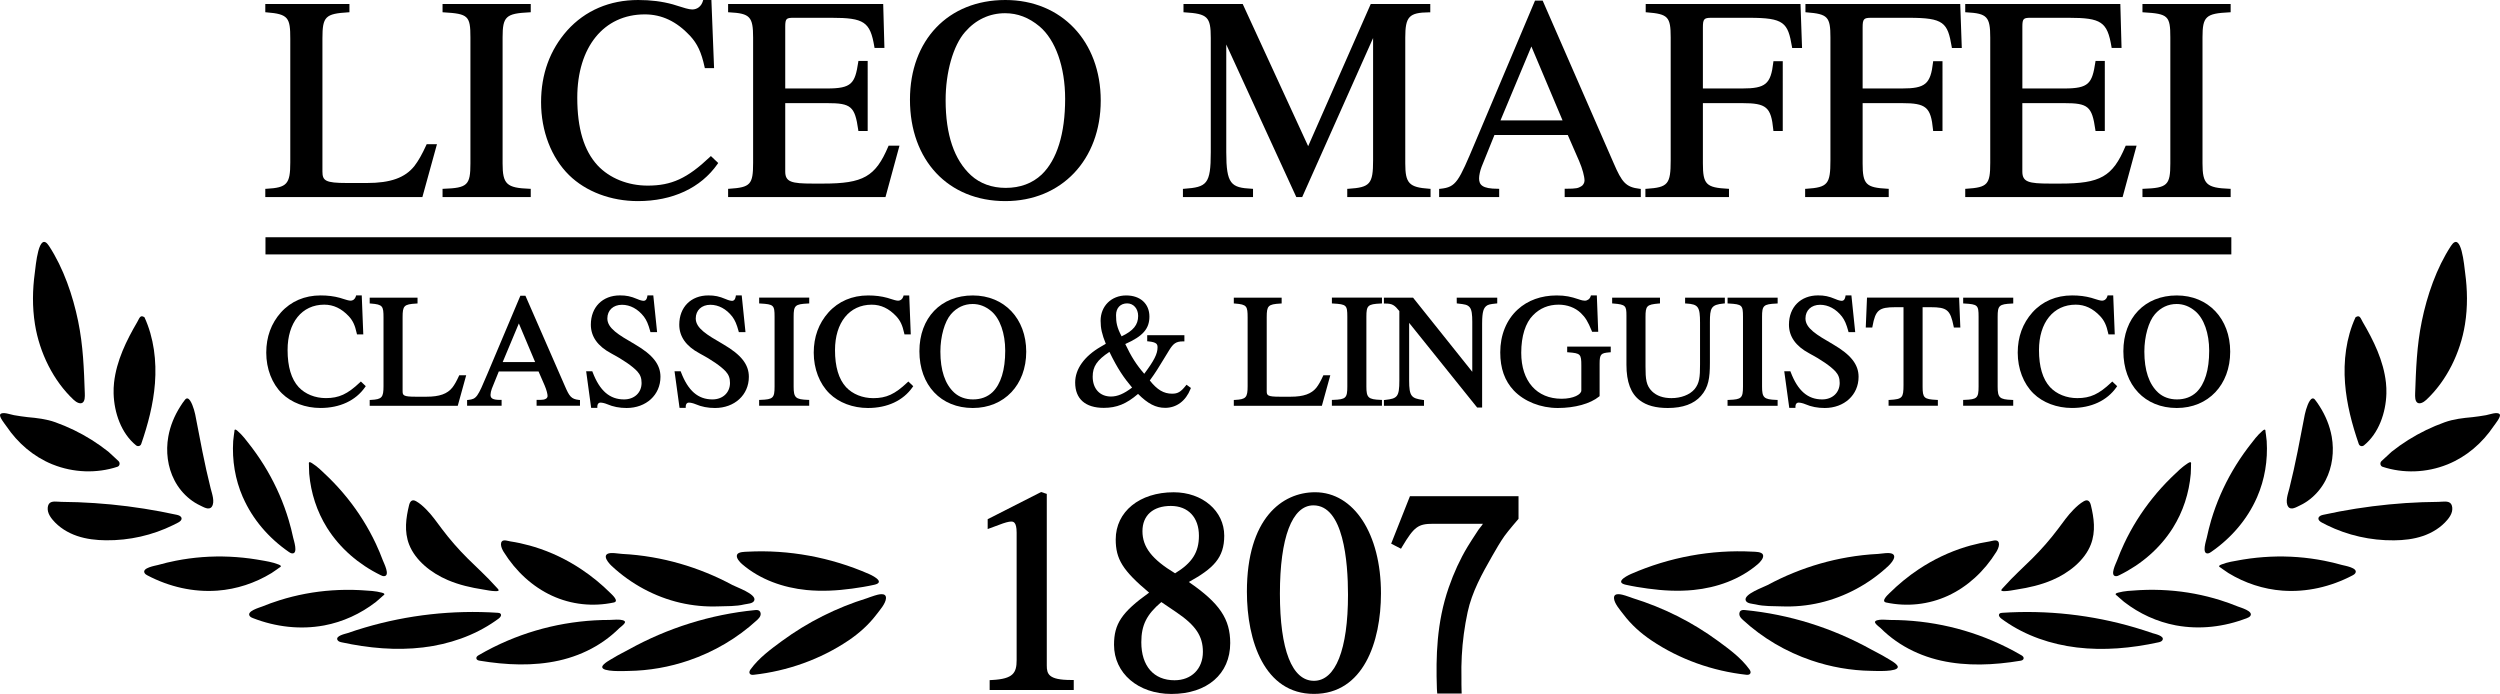
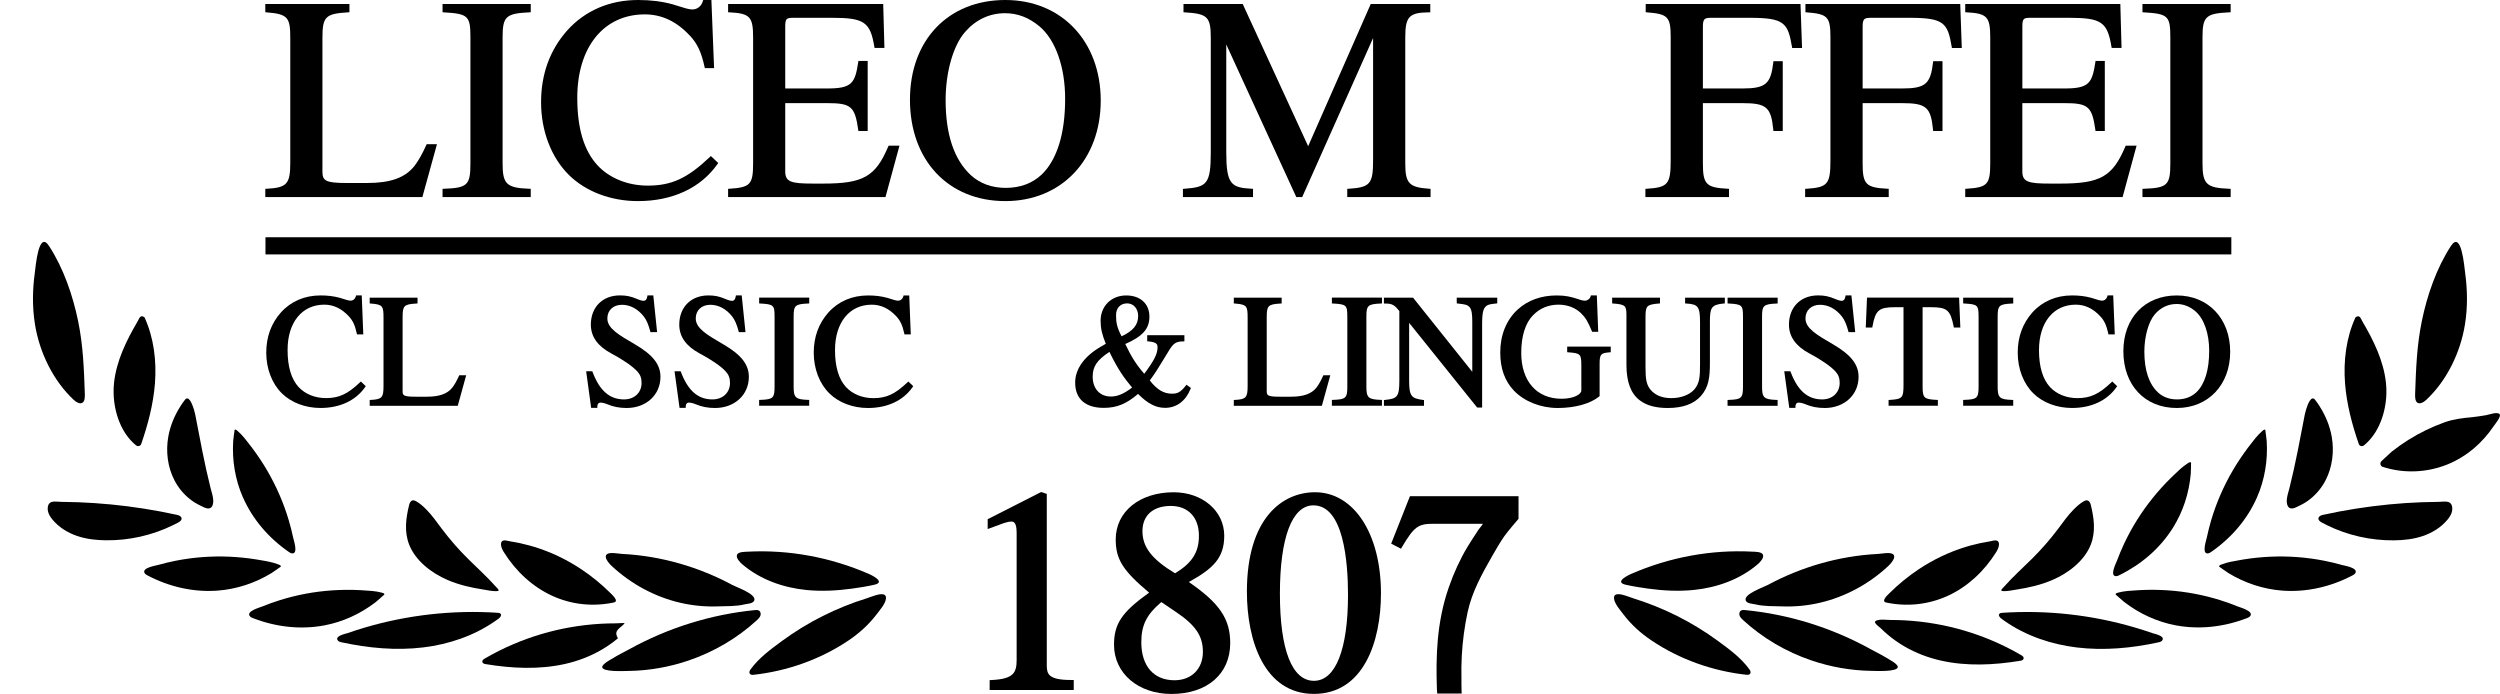
<svg xmlns="http://www.w3.org/2000/svg" version="1.1" id="Livello_1" x="0px" y="0px" viewBox="0 0 987.57 274.12" style="enable-background:new 0 0 987.57 274.12;" xml:space="preserve">
  <g>
    <path d="M413.51,262.89V195.1l-2.23-0.74l-21.12,10.74v3.89l4.57-1.69c2.07-0.81,3.76-1.27,4.64-1.27c0.83,0,2.23,0,2.23,4.37   v50.37c0,5.06-1.38,7.4-9.59,7.84l-1.07,0.06v3.89h33.22v-3.95h-1.13C414.19,268.6,413.51,266.24,413.51,262.89z" />
    <path d="M469.62,229.91c9.66-5.34,13.99-9.52,13.99-18.28c0-9.79-8.59-17.17-19.98-17.17c-13.48,0-22.89,7.66-22.89,18.63   c0,7.78,2.75,12.26,13.19,21.02c-10.84,7.76-13.86,12.35-13.86,20.6c0,11.25,9.53,19.42,22.67,19.42   c14.11,0,23.23-7.88,23.23-20.09C485.97,244.52,481.8,238.28,469.62,229.91z M462.51,199.86c6.84,0,11.1,4.51,11.1,11.77   c0,6.51-2.65,10.72-9.42,14.84c-9.14-5.51-12.89-10.36-12.89-16.63C451.3,203.58,455.49,199.86,462.51,199.86z M458.76,237.83   l5.92,4.01c7.65,5.18,10.5,9.42,10.5,15.67c0,6.7-4.51,11.21-11.21,11.21c-8.21,0-13.12-5.62-13.12-15.02   C450.85,246.97,452.94,242.74,458.76,237.83z" />
    <path d="M519.49,194.45c-13.02,0-26.93,10.32-26.93,39.27c0,19.53,6.96,40.39,26.48,40.39c19.53,0,26.48-20.52,26.48-39.72   C545.53,210.88,534.82,194.45,519.49,194.45z M532.5,234.96c0,21.6-4.9,33.98-13.45,33.98c-8.67,0-13.45-12.23-13.45-34.43   c0-22.17,4.82-34.88,13.23-34.88C530.72,199.63,532.5,221.77,532.5,234.96z" />
    <rect x="104.87" y="93.72" width="776.57" height="6.78" />
    <path d="M172.61,56.97h-4.06l-0.15,0.33c-1.68,3.68-3.13,6.24-4.7,8.28c-3.67,4.64-9.45,6.71-18.74,6.71h-7.94   c-8.51,0-9.65-0.91-9.65-4.54V15.09c0-8.52,1.14-9.67,10.14-10.22l0.53-0.03V1.59H104.8v3.25l0.52,0.04   c8.66,0.67,9.35,2.19,9.35,10.45v48.91c0,8.45-1.31,9.9-9.34,10.33l-0.53,0.03v3.26h62.05L172.61,56.97z" />
    <path d="M209.66,74.59l-0.54-0.02c-9-0.33-10.58-1.82-10.58-9.99V14.75c0-8.24,1.29-9.43,10.58-9.88l0.54-0.03V1.59h-34.84v3.26   l0.53,0.03c9.6,0.56,10.48,1.39,10.48,9.88v49.82c0,8.54-1.17,9.66-10.46,9.99l-0.55,0.02v3.27h34.84V74.59z" />
    <path d="M251.99,79.44c13.68,0,24.84-5.2,31.45-14.65l0.28-0.4l-2.9-2.75l-0.39,0.37c-8.93,8.45-15.13,11.31-24.58,11.31   c-7.82,0-15.04-2.91-19.79-7.99c-5.4-5.86-8.02-14.61-8.02-26.74c0-20,10.47-32.91,26.67-32.91c6.7,0,12.54,2.76,17.86,8.44   c2.93,3.17,4.49,6.51,5.76,12.34l0.1,0.44h3.65L281.02,0h-3.24l-0.12,0.41c-0.59,2.06-2.21,3.33-4.22,3.33   c-1.32,0-3.55-0.72-5.52-1.35c-0.77-0.25-1.5-0.48-2.16-0.67C261.54,0.56,257.08,0,252.1,0c-11.25,0-20.93,4.15-28,11.99   c-6.87,7.72-10.36,17.27-10.36,28.41c0,11.37,4.03,21.86,11.06,28.78C231.45,75.7,241.35,79.44,251.99,79.44z" />
    <path d="M355.32,57.54h-4.29l-0.15,0.34c-5.05,11.9-9.86,14.64-25.7,14.64h-4.09c-8.44,0-10.9-0.62-10.9-4.77V40.74h16.57   c9.45,0,10.94,1.28,12.26,10.52l0.07,0.49h3.67V24.06h-3.66l-0.07,0.48c-1.28,8.44-2.57,10.41-12.27,10.41h-16.57v-24.4   c0-3.28,0.47-3.52,3.41-3.52h14.87c12.91,0,15.28,1.6,16.92,11.44l0.08,0.47h3.9l-0.48-17.36h-61.27v3.26l0.54,0.03   c8.12,0.43,9.34,1.74,9.34,9.99v49.48c0,8.54-1.05,9.68-9.35,10.22l-0.53,0.03v3.25h62.17L355.32,57.54z" />
    <path d="M397.14,79.44c22.18,0,37.68-16.33,37.68-39.72C434.82,16.33,419.33,0,397.14,0c-22.54,0-37.68,15.83-37.68,39.38   C359.46,63.34,374.61,79.44,397.14,79.44z M381.23,12.63c4.2-4.85,9.67-7.41,15.8-7.41c4.95,0,9.39,1.7,13.6,5.2   c6.34,5.34,10.13,16.04,10.13,28.62c0,13.73-3.2,24.07-9.24,29.89c-3.72,3.51-8.52,5.29-14.25,5.29c-5.4,0-10.13-1.71-13.69-4.96   c-6.66-6.11-10.03-16.09-10.03-29.66C373.53,28.54,376.55,17.95,381.23,12.63z" />
    <path d="M494.97,74.59l-0.54-0.03c-8.12-0.42-10.02-1.8-10.02-14.42V17.57l27.67,60.29h2.32l28.01-62.83v48.3   c0,9.34-1.18,10.7-9.68,11.24l-0.53,0.03v3.25h32.91V74.6l-0.53-0.04c-7.96-0.55-9.46-2.13-9.46-9.99V14.86   c0-8.29,1.48-9.88,9.32-9.99l0.56-0.01V1.59h-23.52l-24.72,56.16L490.91,1.59h-23.4v3.26l0.53,0.03   c9.01,0.55,10.25,1.78,10.25,10.1v45.17c0,12.65-1.58,13.77-10.48,14.42l-0.52,0.04v3.25h27.69V74.59z" />
-     <path d="M592.23,74.57h-0.57c-6.15,0-7.38-1.56-7.38-4.09c0-1.2,0.4-3.03,0.98-4.56l5.08-12.58h28.98l4.5,10.32   c1.28,2.99,2.11,6.02,2.11,7.72c0,0.84-0.6,1.88-1.31,2.23c-1.2,0.7-1.83,0.95-5.96,0.95h-0.57v3.29h30.07v-3.22l-0.5-0.06   c-5.44-0.63-6.98-2.6-10.22-10.11L609.39,0.23h-3.01l-23.53,55.73c-6.71,15.92-7.57,17.96-13.84,18.61l-0.51,0.05v3.23h23.72V74.57   z M592.74,47.55l12.2-29.19l12.31,29.19H592.74z" />
    <path d="M683.02,74.59l-0.54-0.03c-8.51-0.44-9.79-1.75-9.79-9.99V40.74h15.55c9.56,0,11.39,1.57,12.26,10.5l0.05,0.51h3.69V24.17   h-3.68l-0.06,0.5c-0.98,8.55-3.05,10.28-12.26,10.28h-15.55V10.89c0-3.35,0.43-3.86,3.29-3.86h14.98   c13.79,0,15.31,1.87,16.92,11.45l0.08,0.47h3.9l-0.61-17.36h-61.15v3.25l0.52,0.04c8.3,0.65,9.35,1.76,9.35,9.88v48.57   c0,9.43-1.06,10.69-9.46,11.24l-0.53,0.03v3.25h33.02V74.59z" />
    <path d="M746.12,74.59l-0.54-0.03c-8.51-0.44-9.79-1.75-9.79-9.99V40.74h15.55c9.56,0,11.39,1.57,12.26,10.5l0.05,0.51h3.69V24.17   h-3.68l-0.06,0.5c-0.98,8.55-3.05,10.28-12.26,10.28h-15.55V10.89c0-3.35,0.43-3.86,3.29-3.86h14.98   c13.79,0,15.31,1.87,16.92,11.45l0.08,0.47h3.9l-0.61-17.36h-61.15v3.25l0.52,0.04c8.3,0.65,9.35,1.76,9.35,9.88v48.57   c0,9.43-1.06,10.69-9.46,11.24l-0.53,0.03v3.25h33.02V74.59z" />
    <path d="M844.01,57.54h-4.29l-0.15,0.34c-5.05,11.9-9.86,14.64-25.7,14.64h-4.09c-8.44,0-10.9-0.62-10.9-4.77V40.74h16.57   c9.46,0,10.95,1.28,12.27,10.52l0.07,0.49h3.67V24.06h-3.66l-0.07,0.48c-1.28,8.44-2.57,10.41-12.27,10.41h-16.57v-24.4   c0-3.28,0.47-3.52,3.41-3.52h14.87c12.91,0,15.28,1.6,16.92,11.44l0.08,0.47h3.9l-0.48-17.36h-61.27v3.26l0.54,0.03   c8.12,0.43,9.34,1.74,9.34,9.99v49.48c0,8.54-1.05,9.68-9.35,10.22l-0.53,0.03v3.25h62.17L844.01,57.54z" />
    <path d="M881.17,74.59l-0.54-0.02c-9-0.33-10.58-1.82-10.58-9.99V14.75c0-8.24,1.29-9.43,10.58-9.88l0.54-0.03V1.59h-34.84v3.26   l0.53,0.03c9.6,0.56,10.48,1.39,10.48,9.88v49.82c0,8.54-1.17,9.66-10.46,9.99l-0.55,0.02v3.27h34.84V74.59z" />
    <path d="M128.09,120.35c3.63,0,6.81,1.5,9.7,4.59c1.59,1.72,2.44,3.53,3.13,6.71l0.1,0.44h2.49l-0.61-15.39h-2.22l-0.12,0.41   c-0.29,1.02-1.1,1.66-2.1,1.66c-0.69,0-1.9-0.39-2.97-0.73c-0.43-0.14-0.84-0.27-1.21-0.38c-2.36-0.65-4.85-0.96-7.62-0.96   c-6.3,0-11.72,2.32-15.68,6.72c-3.85,4.32-5.8,9.66-5.8,15.89c0,6.36,2.26,12.23,6.2,16.1c3.72,3.65,9.27,5.75,15.22,5.75   c7.65,0,13.91-2.92,17.61-8.22l0.28-0.4l-1.93-1.84l-0.39,0.37c-4.89,4.63-8.28,6.19-13.43,6.19c-4.26,0-8.18-1.58-10.76-4.34   c-2.9-3.15-4.37-8.07-4.37-14.63C113.58,127.4,119.28,120.35,128.09,120.35z" />
    <path d="M184.16,148.23h-2.74l-0.15,0.33c-0.93,2.03-1.72,3.43-2.57,4.53c-1.98,2.5-5.11,3.62-10.17,3.62h-4.4   c-4.85,0-5.09-0.54-5.09-2.26v-29.14c0-4.55,0.55-5.11,5.37-5.4l0.53-0.03v-2.29h-18.9v2.28l0.52,0.04   c4.64,0.36,4.94,1.03,4.94,5.53v27.07c0,4.52-0.64,5.23-4.93,5.46l-0.53,0.03v2.29h34.79L184.16,148.23z" />
-     <path d="M198.17,157.97h-0.57c-3.2,0-3.83-0.74-3.83-2.01c0-0.63,0.21-1.61,0.52-2.43l2.75-6.8h15.7l2.42,5.56   c0.79,1.85,1.15,3.43,1.15,4.17c0,0.37-0.28,0.86-0.6,1.02c-0.62,0.36-0.95,0.49-3.17,0.49h-0.57v2.32h17.14v-2.26l-0.5-0.06   c-2.95-0.34-3.71-1.4-5.45-5.44l-15.6-35.7h-2l-13.08,31c-3.78,8.97-4.22,9.81-7.45,10.14l-0.51,0.05v2.27h13.63V157.97z    M198.58,143.02l6.38-15.25l6.43,15.25H198.58z" />
    <path d="M246.52,157.78c-5.68,0-9.62-3.42-12.41-10.75l-0.14-0.36h-2.42l1.97,14.45h2.44v-0.57c0-0.9,0.48-1.51,1.19-1.51   c0.75,0,1.77,0.24,2.73,0.64c2.32,1,4.82,1.49,7.64,1.49c7.75,0,13.38-5.18,13.38-12.31c0-4.86-2.99-8.69-10.02-12.8l-0.28-0.17   c-6.2-3.6-10.68-6.2-10.68-10.09c0-3.23,2.32-5.4,5.78-5.4c3.24,0,6.31,1.66,8.65,4.67c1.06,1.41,1.73,2.96,2.48,5.71l0.11,0.42   h2.63l-1.5-14.51h-2.3l-0.08,0.47c-0.3,1.67-1.17,1.67-1.45,1.67c-0.46,0-1.36-0.19-2.54-0.71c-2.53-1.07-4.25-1.43-6.81-1.43   c-6.87,0-11.49,4.64-11.49,11.56c0,4.68,2.68,8.48,7.96,11.3c4.73,2.51,8.52,5.13,10.4,7.17c1.19,1.32,1.68,2.64,1.68,4.58   C253.43,155.12,250.59,157.78,246.52,157.78z" />
    <path d="M281.43,157.78c-5.68,0-9.62-3.42-12.41-10.75l-0.14-0.36h-2.42l1.98,14.45h2.44v-0.57c0-0.9,0.48-1.51,1.19-1.51   c0.75,0,1.77,0.24,2.73,0.64c2.32,1,4.82,1.49,7.64,1.49c7.75,0,13.38-5.18,13.38-12.31c0-4.86-2.99-8.69-10.02-12.8l-0.28-0.17   c-6.2-3.6-10.68-6.2-10.68-10.09c0-3.23,2.32-5.4,5.78-5.4c3.24,0,6.31,1.66,8.65,4.67c1.06,1.41,1.73,2.96,2.48,5.71l0.11,0.42   h2.63L293,116.7h-2.3l-0.08,0.47c-0.3,1.67-1.17,1.67-1.45,1.67c-0.46,0-1.36-0.19-2.54-0.71c-2.54-1.07-4.25-1.43-6.81-1.43   c-6.87,0-11.49,4.64-11.49,11.56c0,4.68,2.68,8.48,7.96,11.3c4.73,2.51,8.52,5.13,10.4,7.17c1.19,1.32,1.68,2.64,1.68,4.58   C288.34,155.12,285.5,157.78,281.43,157.78z" />
    <path d="M299.89,119.87l0.53,0.03c5.2,0.3,5.56,0.64,5.56,5.21v27.57c0,4.55-0.57,5.1-5.55,5.28l-0.55,0.02v2.3h19.78v-2.3   l-0.54-0.02c-4.88-0.18-5.61-0.87-5.61-5.28v-27.57c0-4.44,0.58-4.97,5.62-5.21l0.54-0.03v-2.3h-19.78V119.87z" />
    <path d="M358.41,151.09c-4.89,4.63-8.28,6.19-13.43,6.19c-4.26,0-8.18-1.58-10.76-4.34c-2.9-3.15-4.37-8.07-4.37-14.62   c0-10.91,5.69-17.96,14.51-17.96c3.63,0,6.81,1.5,9.7,4.59c1.59,1.72,2.44,3.53,3.13,6.71l0.1,0.44h2.49l-0.61-15.39h-2.22   l-0.12,0.41c-0.29,1.02-1.1,1.66-2.1,1.66c-0.69,0-1.9-0.39-2.97-0.73c-0.43-0.14-0.84-0.27-1.21-0.38   c-2.35-0.65-4.85-0.96-7.62-0.96c-6.3,0-11.72,2.32-15.68,6.72c-3.85,4.32-5.8,9.66-5.8,15.89c0,6.36,2.26,12.23,6.2,16.1   c3.72,3.65,9.27,5.75,15.22,5.75c7.65,0,13.91-2.92,17.61-8.22l0.28-0.4l-1.93-1.84L358.41,151.09z" />
-     <path d="M405.39,138.94c0-13.09-8.68-22.23-21.1-22.23c-12.62,0-21.1,8.86-21.1,22.04c0,13.41,8.48,22.42,21.1,22.42   C396.72,161.17,405.39,152.02,405.39,138.94z M392.07,154.92c-2.01,1.9-4.61,2.86-7.72,2.86c-2.92,0-5.48-0.93-7.4-2.68   c-3.63-3.33-5.47-8.79-5.47-16.23c0-5.97,1.69-11.91,4.19-14.77c2.28-2.63,5.23-4.01,8.55-4.01c2.68,0,5.09,0.92,7.36,2.82   c3.45,2.91,5.51,8.75,5.51,15.64C397.1,146.09,395.36,151.74,392.07,154.92z" />
    <path d="M460.27,161.11c4.48,0,8.13-2.72,10.01-7.45l0.16-0.41l-1.73-1.27l-0.34,0.42c-1.93,2.42-3.13,3.12-5.34,3.12   c-3.32,0-5.9-1.52-8.83-5.22c2.27-3.09,3.76-5.56,5.33-8.16c0.72-1.2,1.48-2.45,2.35-3.84c1.59-2.54,2.64-3.44,5.42-3.44h0.57   v-2.45h-14.69v2.4l0.51,0.05c3.32,0.33,3.57,1.16,3.57,2.39c0,2.51-1.33,5.17-5.25,10.41c-3.1-3.56-5.13-6.76-7.5-11.76   c6.94-3.06,9.54-6.03,9.54-10.84c0-5.07-3.6-8.35-9.17-8.35c-5.86,0-10.11,4.2-10.11,9.99c0,2.97,0.52,5.32,2.05,9.11l-1.96,1.14   c-6.54,3.78-10.14,8.82-10.14,14.18c0,6.44,4.01,9.99,11.3,9.99c5.09,0,8.93-1.55,13.54-5.51   C453.45,159.5,456.57,161.11,460.27,161.11z M443.06,132.86c-1.87-3.56-2.19-5.51-2.19-8.37c0-2.82,1.72-4.65,4.39-4.65   c2.51,0,4.34,2.09,4.34,4.96C449.6,128.31,447.7,130.66,443.06,132.86z M438.86,156.64c-4.39,0-7.22-3.08-7.22-7.85   c0-4,1.68-6.52,6.61-9.79c3.25,6.71,5.72,10.25,8.96,14.1C443.95,155.58,441.43,156.64,438.86,156.64z" />
    <path d="M525.51,148.23h-2.74l-0.15,0.33c-0.93,2.03-1.72,3.43-2.57,4.53c-1.98,2.5-5.11,3.62-10.17,3.62h-4.4   c-4.85,0-5.09-0.54-5.09-2.26v-29.14c0-4.55,0.55-5.11,5.37-5.4l0.53-0.03v-2.29h-18.9v2.28l0.52,0.04   c4.64,0.36,4.94,1.03,4.94,5.53v27.07c0,4.52-0.64,5.23-4.93,5.46l-0.53,0.03v2.29h34.79L525.51,148.23z" />
    <path d="M526.14,119.87l0.53,0.03c5.2,0.3,5.56,0.64,5.56,5.21v27.57c0,4.55-0.57,5.1-5.55,5.28l-0.55,0.02v2.3h19.78v-2.3   l-0.54-0.02c-4.88-0.18-5.61-0.87-5.61-5.28v-27.57c0-4.44,0.58-4.97,5.62-5.21l0.54-0.03v-2.3h-19.78V119.87z" />
    <path d="M562.5,158.04l-0.49-0.07c-4.41-0.63-5.36-1.36-5.36-7.67v-22.76l26.86,33.44h1.97v-33.1c0-5.12,0.71-6.16,1.62-6.98   c0.7-0.59,1.53-0.76,3.84-1l0.51-0.05v-2.27h-16.01l0.02,2.27l0.5,0.06c2.67,0.3,3.66,0.42,4.58,1.44   c0.87,0.99,1.05,3.03,1.05,5.78v19.74l-23.4-29.29h-11.51v2.33h0.57c2.77,0,3.62,0.61,5.53,2.96v27.43c0,6.53-0.84,7.15-5.59,7.67   l-0.5,0.06v2.26h15.83V158.04z" />
    <path d="M619.08,139.14l0.52,0.04c4.74,0.36,5.07,0.7,5.07,5.21v9.86c0,1.58-3.13,3.27-7.79,3.27c-9.84,0-15.95-6.95-15.95-18.15   c0-6.57,1.66-11.85,4.68-14.86c2.7-2.76,6.09-4.16,10.08-4.16c3.42,0,6.53,1.17,8.77,3.29c1.83,1.76,2.8,3.35,4.33,7.09l0.14,0.35   h2.41l-0.55-14.38h-2.34l-0.12,0.4c-0.31,0.99-1.25,1.68-2.29,1.68c-0.36,0-1.16-0.08-2.58-0.6c-2.87-0.96-5.08-1.47-8.53-1.47   c-6.11,0-11.43,1.92-15.39,5.55c-4.45,4.05-6.9,10.07-6.9,16.93c0,6.34,1.76,11.28,5.37,15.09c4.13,4.32,10.62,6.89,17.36,6.89   c6.75,0,12.85-1.69,16.31-4.52l0.21-0.17v-12.83c0-3.82,0.59-4.18,3.88-4.46l0.52-0.04v-2.22h-17.21V139.14z" />
    <path d="M642.49,124.62v19.47c0,6.81,1.74,11.42,5.31,14.08c2.67,2.02,6.28,3,11.02,3c5.93,0,10.34-1.61,13.11-4.78   c2.98-3.38,3.53-7.05,3.53-13.06v-16.02c0-5.68,0.46-6.94,5.39-7.41l0.51-0.05v-2.27h-15.7v2.29l0.53,0.03   c4.67,0.29,5.37,1.28,5.37,7.6v16.52c0,4.93-0.21,7.34-2.19,9.74c-1.9,2.2-5.31,3.51-9.12,3.51c-3.24,0-5.81-0.9-7.64-2.67   c-2.34-2.28-2.59-4.85-2.59-9.77v-19.59c0-4.43,0.49-4.93,5.2-5.34l0.52-0.04v-2.28h-18.9v2.28l0.52,0.04   C642.18,120.27,642.49,120.84,642.49,124.62z" />
    <path d="M682.98,157.97l-0.55,0.02v2.3h19.78v-2.3l-0.54-0.02c-4.88-0.18-5.61-0.87-5.61-5.28v-27.57c0-4.44,0.58-4.97,5.62-5.21   l0.54-0.03v-2.3h-19.78v2.29l0.53,0.03c5.2,0.3,5.56,0.64,5.56,5.21v27.57C688.52,157.24,687.95,157.79,682.98,157.97z" />
    <path d="M719.8,157.78c-5.68,0-9.62-3.42-12.41-10.75l-0.14-0.36h-2.42l1.98,14.45h2.44v-0.57c0-0.9,0.48-1.51,1.19-1.51   c0.75,0,1.77,0.24,2.73,0.64c2.32,1,4.82,1.49,7.64,1.49c7.75,0,13.38-5.18,13.38-12.31c0-4.86-2.99-8.69-10.02-12.8l-0.28-0.17   c-6.2-3.6-10.68-6.2-10.68-10.09c0-3.23,2.32-5.4,5.78-5.4c3.24,0,6.31,1.66,8.65,4.67c1.06,1.41,1.73,2.96,2.48,5.71l0.11,0.42   h2.63l-1.5-14.51h-2.3l-0.08,0.47c-0.3,1.67-1.17,1.67-1.45,1.67c-0.46,0-1.36-0.19-2.54-0.71c-2.54-1.07-4.25-1.43-6.81-1.43   c-6.87,0-11.49,4.64-11.49,11.56c0,4.68,2.68,8.48,7.96,11.3c4.73,2.51,8.52,5.13,10.4,7.17c1.19,1.32,1.68,2.64,1.68,4.58   C726.7,155.12,723.86,157.78,719.8,157.78z" />
    <path d="M762.62,121.35c6.53,0,7.81,1.06,9.12,7.58l0.09,0.45h2.56l-0.49-11.81h-36.38l-0.49,11.81h2.57l0.09-0.46   c1.17-6.44,2.53-7.57,9.05-7.57h3.2V152c0,5.17-0.45,5.67-5.37,5.97l-0.53,0.03v2.29h19.47v-2.3l-0.54-0.03   c-4.93-0.24-5.49-0.78-5.49-5.21v-31.4H762.62z" />
    <path d="M795.28,157.99l-0.54-0.02c-4.88-0.18-5.61-0.87-5.61-5.28v-27.57c0-4.44,0.58-4.97,5.62-5.21l0.54-0.03v-2.3h-19.78v2.29   l0.53,0.03c5.2,0.3,5.56,0.64,5.56,5.21v27.57c0,4.55-0.57,5.1-5.55,5.28l-0.55,0.02v2.3h19.78V157.99z" />
    <path d="M836.06,152.95l0.28-0.4l-1.93-1.84l-0.39,0.37c-4.89,4.63-8.28,6.19-13.43,6.19c-4.26,0-8.18-1.58-10.76-4.34   c-2.9-3.15-4.37-8.07-4.37-14.62c0-10.91,5.69-17.96,14.51-17.96c3.63,0,6.81,1.5,9.7,4.59c1.59,1.72,2.44,3.53,3.13,6.71l0.1,0.44   h2.49l-0.61-15.39h-2.22l-0.12,0.41c-0.29,1.02-1.1,1.66-2.1,1.66c-0.69,0-1.9-0.39-2.97-0.73c-0.43-0.14-0.84-0.27-1.21-0.38   c-2.35-0.65-4.85-0.96-7.62-0.96c-6.3,0-11.72,2.32-15.68,6.72c-3.85,4.32-5.8,9.66-5.8,15.89c0,6.36,2.26,12.23,6.2,16.1   c3.72,3.65,9.27,5.75,15.22,5.75C826.1,161.17,832.35,158.25,836.06,152.95z" />
    <path d="M880.99,138.94c0-13.09-8.68-22.23-21.1-22.23c-12.62,0-21.1,8.86-21.1,22.04c0,13.41,8.48,22.42,21.1,22.42   C872.32,161.17,880.99,152.02,880.99,138.94z M867.67,154.92c-2.01,1.9-4.61,2.86-7.72,2.86c-2.92,0-5.48-0.93-7.4-2.68   c-3.63-3.33-5.47-8.79-5.47-16.23c0-5.97,1.68-11.91,4.19-14.77c2.28-2.63,5.23-4.01,8.55-4.01c2.68,0,5.09,0.92,7.36,2.82   c3.45,2.91,5.51,8.75,5.51,15.64C872.7,146.09,870.96,151.74,867.67,154.92z" />
    <path d="M987.47,163.69c-0.79-1.22-4.32,0.15-5.42,0.32c-1.79,0.27-3.57,0.62-5.37,0.78c-3.71,0.33-7.45,0.76-10.97,2.02   c-5,1.79-9.83,4.13-14.37,6.98c-2.27,1.42-4.46,2.98-6.57,4.65c-0.39,0.31-2.42,2.27-3.98,3.68c-0.77,0.7-0.55,1.96,0.4,2.28   c8.16,2.69,17.36,2.39,25.55-0.91c0.07-0.03,0.14-0.06,0.21-0.08c7.47-3.06,13.61-8.39,18.1-15.04   C985.59,167.57,988.07,164.61,987.47,163.69z" />
    <path d="M908.54,199.66c1.43-0.67,2.78-1.52,4.03-2.51c2.51-1.99,4.6-4.54,6.09-7.41c2.73-5.27,3.45-11.48,2.44-17.23   c-0.76-4.29-2.45-8.34-4.74-11.94c-0.59-0.92-1.2-1.86-1.89-2.7c-1.44-1.74-2.8,1.59-3.51,3.93c-0.25,0.84-0.42,1.55-0.48,1.85   c-1.89,9.8-3.67,19.58-6.11,29.26c-0.51,2.03-1.79,5.4-0.44,7.28C905.01,201.71,907.23,200.27,908.54,199.66z" />
    <path d="M931.78,175.38c0.29,0.85,1.33,1.13,2.04,0.56c5.86-4.74,8.66-12.92,8.87-20.46c0.04-1.47-0.02-2.91-0.17-4.29   c-0.95-8.7-4.88-16.66-9.17-23.98c-0.84-1.44-1.14-3.05-2.86-1.86c-3.73,8.14-4.81,17.29-4.13,26.1   C927,159.67,929.11,167.66,931.78,175.38z" />
    <path d="M850.28,250.11c-2.27-0.79-4.55-1.52-6.85-2.2c-16.96-5.01-34.8-7-52.52-5.83c-0.41,0.03-0.88,0.09-1.13,0.44   c-0.43,0.62,0.2,1.4,0.78,1.83c0.43,0.32,0.86,0.63,1.3,0.94c8.41,5.88,18.38,9.25,28.54,10.48c10.69,1.29,21.6,0.29,32.22-2.02   c0.6-0.13,1.25-0.31,1.59-0.84C855.29,251.18,851.05,250.38,850.28,250.11z" />
    <path d="M678.75,253.27c-10.27-7.55-21.67-13.24-33.74-16.98c-0.36-0.11-1.58-0.61-2.94-1.02c-1.12-0.33-4.6-1.49-4.5,1.02   c0.08,2.11,2.57,4.87,3.71,6.38c3.1,4.12,6.92,7.51,11.07,10.3c11.11,7.5,24.19,12.11,37.49,13.58c0.57,0.06,1.29,0.03,1.59-0.54   c0.27-0.54-0.04-1.15-0.37-1.6C687.79,259.88,683.1,256.47,678.75,253.27z" />
    <path d="M798.55,258.87c-3.69-2.16-7.51-4.08-11.43-5.75c-7.25-3.09-14.84-5.34-22.62-6.69c-3.89-0.68-7.82-1.13-11.79-1.36   c-1.98-0.11-3.97-0.17-5.96-0.17c-1.2,0-2.39-0.17-3.59-0.11c-0.55,0.03-3.08,0.15-2.36,1.35c0.46,0.77,1.76,1.65,2.07,1.96   c0.95,0.95,1.93,1.85,2.95,2.7c2.03,1.7,4.18,3.21,6.43,4.52c4.52,2.64,9.43,4.5,14.51,5.64c10.14,2.27,20.84,1.8,31.37,0.05   c0.5-0.08,1.1-0.27,1.25-0.82C799.53,259.59,799.01,259.14,798.55,258.87z" />
    <path d="M745.09,238.01c8.28,1.76,16.8,0.82,24.4-2.67c7.61-3.5,14.28-9.55,19.12-17.34c0.2-0.32,0.48-0.83,0.7-1.4   c0.37-0.94,0.57-2.05-0.03-2.74c-0.7-0.8-2.48-0.12-3.29,0.01c-2.58,0.4-5.14,0.95-7.66,1.64c-0.65,0.18-1.3,0.37-1.94,0.57   c-6.45,1.99-12.64,4.94-18.4,8.76c-4.14,2.75-8.06,5.96-11.7,9.57C745.74,234.97,742.89,237.54,745.09,238.01z" />
    <path d="M745.16,259.83c-1.87-1.17-4.06-2.2-5.98-3.27c-15.34-8.51-32.36-13.86-49.81-15.56c-0.62-0.06-1.3-0.09-1.79,0.31   c-0.28,0.23-0.43,0.57-0.48,0.93c-0.05,0.35,0,0.71,0.12,1.03c0.26,0.65,0.77,1.15,1.28,1.62c7.79,7.17,17.05,12.58,26.98,15.97   c7.63,2.61,15.67,4.03,23.76,4.15c1.45,0.02,10.62,0.52,10.44-1.6C749.56,262.17,746.14,260.44,745.16,259.83z" />
    <path d="M693.53,238.76c3.35,0.82,6.95,0.65,10.32,0.78c5.03,0.19,10.1-0.28,15.04-1.43c9.97-2.32,19.41-7.39,27.06-14.54   c0.36-0.33,0.96-0.96,1.47-1.66c0.81-1.13,1.35-2.46,0.17-3.11c-1.29-0.71-4.31-0.05-5.77,0.02c-3.99,0.2-7.98,0.65-11.93,1.33   c-7.32,1.26-14.53,3.33-21.47,6.16c-3.47,1.41-6.87,3.02-10.18,4.8c-1.61,0.87-9.36,3.54-8.67,5.98   C689.97,238.51,692.42,238.49,693.53,238.76z" />
    <path d="M640.62,229.15c-0.51,0.72-0.28,1.42,1.59,1.84c2.89,0.65,5.84,1.12,8.77,1.52c5.95,0.82,11.99,1.15,18,0.55   c9.14-0.91,18.31-4.09,25.46-10.24c0.8-0.69,2.5-2.45,1.97-3.71c-0.5-1.19-3.08-1.14-4.13-1.19c-16.27-0.86-32.8,2.18-47.97,8.81   C643.18,227.23,641.28,228.21,640.62,229.15z" />
    <path d="M796.72,232.87c4.72-0.72,9.46-1.81,13.94-3.72c6.69-2.85,12.85-7.82,15.27-14.04c2.01-5.18,1.24-10.56,0.02-15.56   c-0.33-1.35-1.1-2.51-2.78-1.55c-1.49,0.86-2.81,2.04-3.97,3.21c-2.38,2.39-4.24,5.1-6.21,7.72c-3.08,4.1-6.5,8.02-10.22,11.72   c-3.53,3.51-7.7,7.26-10.92,10.91c-1.13,1.28-2.24,2.01,0.05,1.96C793.66,233.48,794.98,233.14,796.72,232.87z" />
    <path d="M963.34,198.25c-2.18,0.01-4.36,0.06-6.55,0.14c-4.36,0.16-8.73,0.45-13.09,0.88c-8.71,0.85-17.4,2.21-25.99,4.1   c-0.79,0.17-1.75,0.53-1.86,1.35c-0.1,0.77,0.64,1.32,1.3,1.68c0.66,0.36,1.32,0.7,1.99,1.03c8.2,4.04,17.36,6.12,26.58,6.02   c3.83-0.04,7.71-0.46,11.38-1.71c3.68-1.25,7.16-3.37,9.7-6.42c0.79-0.95,1.5-2.01,1.79-3.2c0.23-0.93,0.21-2.17-0.3-2.98   C967.37,197.65,964.87,198.24,963.34,198.25z" />
    <path d="M958.45,157.95c8.02-7.5,13.48-18.57,15.28-29.79c1.13-7.03,0.95-13.83,0.09-20.22c-0.37-2.76-1.51-17.07-5.62-10.79   c-5.76,8.81-9.45,19.64-11.51,29.7c-2.01,9.76-2.3,19.04-2.64,28.5c-0.05,1.4-0.04,2.96,0.78,3.65   C955.76,159.77,957.3,159.03,958.45,157.95z" />
    <path d="M884,239.58c-2.23-0.91-4.5-1.73-6.79-2.45c-6.75-2.13-13.76-3.45-20.89-3.93c-3.56-0.24-7.16-0.28-10.77-0.1   c-0.39,0.02-0.79,0.04-1.18,0.07c-2.53,0.16-5.14,0.25-7.66,0.94c-0.21,0.06-0.92,0.24-0.98,0.56c-0.01,0.03,0,0.06,0,0.09   c0.05,0.26,0.41,0.44,0.58,0.59c0.29,0.27,0.58,0.53,0.88,0.79c0.62,0.55,1.26,1.09,1.89,1.63c6.05,4.68,13.03,7.87,20.43,9.27   c0.1,0.02,0.2,0.04,0.29,0.05c9.07,1.64,18.73,0.63,27.88-2.95c0.44-0.17,0.9-0.37,1.22-0.78   C890.39,241.44,884.95,239.97,884,239.58z" />
    <path d="M925.13,223.18c-2.32-0.66-4.66-1.22-7.02-1.68c-6.95-1.37-14.06-1.9-21.2-1.59c-3.57,0.16-7.15,0.52-10.71,1.1   c-0.39,0.06-0.78,0.13-1.17,0.2c-2.49,0.44-5.08,0.82-7.51,1.78c-0.2,0.08-0.89,0.34-0.91,0.66c0,0.03,0,0.06,0.01,0.09   c0.08,0.25,0.46,0.39,0.64,0.53c0.32,0.24,0.64,0.47,0.96,0.69c0.68,0.48,1.37,0.94,2.06,1.41c6.53,3.98,13.82,6.38,21.33,6.94   c0.1,0.01,0.2,0.01,0.3,0.02c9.2,0.63,18.68-1.46,27.38-6.02c0.42-0.22,0.86-0.47,1.13-0.91   C931.68,224.31,926.12,223.46,925.13,223.18z" />
    <path d="M871.73,212.44c-0.21,1.01-2.04,6.33,0.38,6.18c0.52-0.03,0.94-0.31,1.33-0.57c8.09-5.58,14.35-13,18.07-21.43   c0.04-0.09,0.08-0.18,0.12-0.27c3-6.91,4.26-14.47,3.78-22.11c-0.09-0.83-0.18-1.65-0.29-2.48c-0.05-0.39-0.1-0.78-0.17-1.17   c-0.04-0.22,0.02-0.62-0.17-0.81c-0.02-0.02-0.05-0.04-0.07-0.05c-0.3-0.13-0.85,0.36-1.01,0.5c-1.99,1.7-3.53,3.81-5.07,5.81   c-0.24,0.31-0.48,0.63-0.72,0.94c-2.17,2.89-4.16,5.88-5.96,8.97c-3.6,6.17-6.44,12.72-8.46,19.5   C872.82,207.75,872.23,210.08,871.73,212.44z" />
    <path d="M835.76,227.6c0.52,0.05,0.98-0.16,1.4-0.37c8.83-4.31,16.13-10.72,21.06-18.5c0.05-0.08,0.11-0.17,0.16-0.25   c3.99-6.39,6.37-13.68,7.03-21.3c0.03-0.83,0.07-1.66,0.09-2.49c0.01-0.39,0.01-0.79,0.01-1.18c0-0.22,0.11-0.61-0.05-0.83   c-0.02-0.03-0.04-0.05-0.07-0.06c-0.27-0.18-0.89,0.23-1.08,0.34c-2.22,1.38-4.06,3.24-5.88,4.99c-0.28,0.27-0.57,0.55-0.85,0.82   c-2.57,2.53-4.99,5.2-7.22,7.98c-4.48,5.57-8.26,11.61-11.27,18.02c-1.02,2.18-1.96,4.4-2.8,6.66   C835.94,222.39,833.33,227.39,835.76,227.6z" />
-     <path d="M20.83,183.48c8.19,3.29,17.39,3.6,25.55,0.91c0.95-0.31,1.17-1.58,0.4-2.28c-1.56-1.41-3.59-3.38-3.98-3.68   c-2.11-1.67-4.3-3.22-6.57-4.65c-4.54-2.85-9.37-5.19-14.37-6.98c-3.52-1.26-7.26-1.69-10.97-2.02c-1.8-0.16-3.58-0.51-5.37-0.78   c-1.11-0.17-4.63-1.53-5.42-0.32c-0.6,0.92,1.89,3.89,2.42,4.68c4.5,6.65,10.64,11.98,18.1,15.04   C20.69,183.43,20.76,183.46,20.83,183.48z" />
    <path d="M75,197.15c1.25,0.99,2.6,1.84,4.03,2.51c1.31,0.61,3.52,2.05,4.62,0.53c1.35-1.88,0.07-5.25-0.44-7.28   c-2.44-9.68-4.22-19.46-6.11-29.26c-0.06-0.3-0.23-1.01-0.48-1.85c-0.71-2.34-2.07-5.67-3.51-3.93c-0.69,0.84-1.31,1.78-1.89,2.7   c-2.29,3.6-3.99,7.65-4.74,11.94c-1.02,5.76-0.3,11.96,2.44,17.23C70.39,192.61,72.49,195.16,75,197.15z" />
    <path d="M53.75,175.93c0.71,0.57,1.75,0.29,2.04-0.56c2.66-7.72,4.78-15.7,5.42-23.93c0.68-8.81-0.41-17.96-4.13-26.1   c-1.72-1.18-2.02,0.43-2.86,1.86c-4.28,7.32-8.21,15.28-9.17,23.98c-0.15,1.39-0.21,2.83-0.17,4.29   C45.09,163.01,47.89,171.2,53.75,175.93z" />
    <path d="M197,244.34c0.58-0.43,1.22-1.22,0.78-1.83c-0.25-0.35-0.72-0.41-1.13-0.44c-17.73-1.17-35.57,0.83-52.52,5.83   c-2.3,0.68-4.58,1.41-6.85,2.2c-0.77,0.27-5,1.07-3.92,2.79c0.33,0.53,0.99,0.71,1.59,0.84c10.61,2.3,21.53,3.31,32.22,2.02   c10.16-1.23,20.12-4.6,28.54-10.48C196.14,244.98,196.57,244.66,197,244.34z" />
    <path d="M345.49,235.27c-1.35,0.4-2.58,0.91-2.94,1.02c-12.07,3.74-23.47,9.43-33.74,16.98c-4.35,3.2-9.03,6.62-12.31,11.15   c-0.32,0.45-0.64,1.06-0.37,1.6c0.29,0.58,1.02,0.61,1.59,0.54c13.3-1.47,26.38-6.09,37.49-13.58c4.14-2.8,7.97-6.19,11.07-10.3   c1.14-1.51,3.63-4.27,3.71-6.38C350.09,233.78,346.61,234.94,345.49,235.27z" />
-     <path d="M244.7,248.09c0.31-0.31,1.6-1.18,2.07-1.96c0.71-1.19-1.81-1.32-2.36-1.35c-1.2-0.06-2.39,0.11-3.59,0.11   c-1.99,0-3.98,0.06-5.96,0.17c-3.96,0.23-7.9,0.69-11.79,1.36c-7.78,1.36-15.37,3.6-22.62,6.69c-3.92,1.67-7.73,3.59-11.43,5.75   c-0.46,0.27-0.99,0.72-0.83,1.31c0.14,0.55,0.75,0.74,1.25,0.82c10.53,1.75,21.23,2.22,31.37-0.05c5.08-1.14,9.99-3,14.51-5.64   c2.25-1.32,4.41-2.82,6.43-4.52C242.77,249.93,243.75,249.03,244.7,248.09z" />
+     <path d="M244.7,248.09c0.31-0.31,1.6-1.18,2.07-1.96c-1.2-0.06-2.39,0.11-3.59,0.11   c-1.99,0-3.98,0.06-5.96,0.17c-3.96,0.23-7.9,0.69-11.79,1.36c-7.78,1.36-15.37,3.6-22.62,6.69c-3.92,1.67-7.73,3.59-11.43,5.75   c-0.46,0.27-0.99,0.72-0.83,1.31c0.14,0.55,0.75,0.74,1.25,0.82c10.53,1.75,21.23,2.22,31.37-0.05c5.08-1.14,9.99-3,14.51-5.64   c2.25-1.32,4.41-2.82,6.43-4.52C242.77,249.93,243.75,249.03,244.7,248.09z" />
    <path d="M198.95,217.99c4.84,7.79,11.51,13.84,19.12,17.34c7.6,3.5,16.12,4.43,24.4,2.67c2.21-0.47-0.64-3.03-1.21-3.6   c-3.63-3.62-7.55-6.82-11.7-9.57c-5.76-3.83-11.95-6.78-18.4-8.76c-0.64-0.2-1.29-0.39-1.94-0.57c-2.52-0.7-5.08-1.25-7.66-1.64   c-0.81-0.12-2.59-0.81-3.29-0.01c-0.6,0.69-0.39,1.79-0.03,2.74C198.47,217.16,198.75,217.67,198.95,217.99z" />
    <path d="M300.35,243.28c0.13-0.32,0.17-0.69,0.12-1.03c-0.05-0.36-0.21-0.7-0.48-0.93c-0.49-0.41-1.17-0.37-1.79-0.31   c-17.45,1.71-34.47,7.05-49.81,15.56c-1.93,1.07-4.11,2.1-5.98,3.27c-0.98,0.61-4.4,2.34-4.51,3.6c-0.19,2.12,8.98,1.62,10.44,1.6   c8.09-0.12,16.13-1.54,23.76-4.15c9.92-3.39,19.18-8.8,26.98-15.97C299.58,244.43,300.09,243.94,300.35,243.28z" />
    <path d="M283.72,239.54c3.37-0.13,6.96,0.04,10.32-0.78c1.11-0.27,3.56-0.25,3.96-1.68c0.69-2.45-7.07-5.12-8.67-5.98   c-3.31-1.79-6.71-3.39-10.18-4.8c-6.94-2.83-14.15-4.9-21.47-6.16c-3.95-0.68-7.94-1.13-11.93-1.33c-1.46-0.07-4.47-0.73-5.77-0.02   c-1.18,0.65-0.64,1.98,0.17,3.11c0.5,0.7,1.11,1.33,1.47,1.66c7.66,7.15,17.09,12.22,27.06,14.54   C273.62,239.25,278.69,239.73,283.72,239.54z" />
    <path d="M336.59,232.52c2.93-0.4,5.88-0.87,8.77-1.52c1.87-0.42,2.09-1.12,1.59-1.84c-0.66-0.94-2.56-1.93-3.69-2.42   c-15.16-6.63-31.7-9.67-47.97-8.81c-1.05,0.06-3.63,0.01-4.13,1.19c-0.53,1.26,1.17,3.02,1.97,3.71   c7.15,6.15,16.32,9.33,25.46,10.24C324.6,233.66,330.64,233.33,336.59,232.52z" />
    <path d="M176.9,229.15c4.48,1.91,9.22,2.99,13.94,3.72c1.74,0.27,3.06,0.61,4.81,0.65c2.29,0.05,1.18-0.68,0.05-1.96   c-3.23-3.65-7.39-7.4-10.92-10.91c-3.72-3.7-7.14-7.62-10.22-11.72c-1.97-2.62-3.83-5.33-6.21-7.72c-1.16-1.17-2.48-2.36-3.97-3.21   c-1.68-0.97-2.45,0.19-2.78,1.55c-1.22,5-1.99,10.39,0.02,15.56C164.05,221.33,170.21,226.31,176.9,229.15z" />
    <path d="M70.42,206.4c0.66-0.36,1.4-0.91,1.3-1.68c-0.11-0.82-1.07-1.18-1.86-1.35c-8.6-1.88-17.28-3.25-25.99-4.1   c-4.36-0.42-8.72-0.71-13.09-0.88c-2.18-0.08-4.36-0.13-6.55-0.14c-1.54-0.01-4.03-0.6-4.95,0.87c-0.51,0.82-0.53,2.05-0.3,2.98   c0.3,1.2,1.01,2.26,1.79,3.2c2.54,3.05,6.02,5.17,9.7,6.42c3.68,1.25,7.55,1.67,11.38,1.71c9.22,0.1,18.38-1.98,26.58-6.02   C69.1,207.1,69.76,206.75,70.42,206.4z" />
    <path d="M29.11,157.95c1.15,1.08,2.69,1.82,3.61,1.04c0.82-0.69,0.83-2.25,0.78-3.65c-0.33-9.45-0.63-18.74-2.64-28.5   c-2.07-10.05-5.75-20.89-11.51-29.7c-4.11-6.28-5.24,8.03-5.62,10.79c-0.86,6.39-1.04,13.19,0.09,20.22   C15.63,139.38,21.09,150.45,29.11,157.95z" />
    <path d="M150.38,236.15c0.29-0.26,0.59-0.52,0.88-0.79c0.16-0.15,0.52-0.34,0.58-0.59c0.01-0.03,0.01-0.06,0-0.09   c-0.06-0.32-0.77-0.5-0.98-0.56c-2.52-0.69-5.13-0.78-7.66-0.94c-0.39-0.02-0.79-0.05-1.18-0.07c-3.61-0.18-7.2-0.14-10.77,0.1   c-7.13,0.48-14.14,1.8-20.89,3.93c-2.3,0.72-4.56,1.54-6.79,2.45c-0.95,0.39-6.39,1.86-4.9,3.79c0.32,0.41,0.78,0.61,1.22,0.78   c9.15,3.57,18.81,4.59,27.88,2.95c0.1-0.02,0.2-0.04,0.29-0.05c7.4-1.39,14.37-4.59,20.43-9.27   C149.12,237.24,149.75,236.7,150.38,236.15z" />
    <path d="M109.34,224.96c0.32-0.23,0.64-0.45,0.96-0.69c0.18-0.14,0.56-0.28,0.64-0.53c0.01-0.03,0.01-0.06,0.01-0.09   c-0.02-0.33-0.71-0.58-0.91-0.66c-2.43-0.97-5.01-1.35-7.51-1.78c-0.39-0.07-0.78-0.13-1.17-0.2c-3.56-0.58-7.14-0.94-10.71-1.1   c-7.14-0.31-14.25,0.22-21.2,1.59c-2.36,0.46-4.7,1.03-7.02,1.68c-0.99,0.28-6.56,1.14-5.29,3.22c0.27,0.44,0.71,0.69,1.13,0.91   c8.7,4.57,18.19,6.65,27.38,6.02c0.1-0.01,0.2-0.01,0.3-0.02c7.51-0.56,14.8-2.96,21.33-6.94   C107.97,225.9,108.66,225.44,109.34,224.96z" />
    <path d="M96.04,196.61c3.72,8.43,9.99,15.86,18.07,21.43c0.39,0.27,0.81,0.54,1.33,0.57c2.43,0.15,0.6-5.17,0.38-6.18   c-0.5-2.36-1.09-4.69-1.78-7c-2.02-6.78-4.87-13.33-8.46-19.5c-1.8-3.09-3.79-6.08-5.96-8.97c-0.24-0.31-0.48-0.63-0.72-0.94   c-1.55-2-3.09-4.12-5.07-5.81c-0.17-0.14-0.71-0.63-1.01-0.5c-0.03,0.01-0.05,0.03-0.07,0.05c-0.18,0.19-0.13,0.59-0.17,0.81   c-0.06,0.39-0.12,0.78-0.17,1.17c-0.11,0.83-0.2,1.65-0.29,2.48c-0.48,7.63,0.78,15.2,3.78,22.11   C95.96,196.43,96,196.52,96.04,196.61z" />
-     <path d="M122.06,184.68c0.02,0.83,0.05,1.66,0.09,2.49c0.66,7.62,3.04,14.91,7.03,21.3c0.05,0.08,0.11,0.17,0.16,0.25   c4.94,7.78,12.23,14.19,21.06,18.5c0.42,0.21,0.88,0.42,1.4,0.37c2.42-0.21-0.18-5.2-0.54-6.17c-0.84-2.26-1.78-4.48-2.8-6.66   c-3.01-6.41-6.8-12.45-11.27-18.02c-2.24-2.78-4.65-5.45-7.22-7.98c-0.28-0.28-0.56-0.55-0.85-0.82c-1.83-1.75-3.66-3.61-5.88-4.99   c-0.19-0.12-0.8-0.52-1.08-0.34c-0.02,0.02-0.05,0.04-0.07,0.06c-0.15,0.22-0.04,0.6-0.05,0.83   C122.05,183.9,122.06,184.29,122.06,184.68z" />
    <path d="M549.55,214.76l3.88,2l0.54-0.91c4.65-7.77,6.24-8.94,12.16-8.94c0,0,19.66,0,19.66,0.02c-0.19,0.37-0.86,1.19-1.15,1.55   c-0.26,0.31-0.47,0.58-0.56,0.72l-0.98,1.5c-1.15,1.76-2.31,3.52-3.39,5.31c-2.91,4.84-5.41,10.26-7.43,16.1   c-4.8,13.88-5.08,27.35-4.67,39.83c0.01,0.31,0.03,0.63,0.05,0.95l0.09,1.07h9.65l-0.04-1.21c-0.06-1.5-0.05-3.19-0.05-4.19l0-0.85   c-0.07-2.83-0.02-5.71,0.13-8.56c0.31-5.82,1.09-11.65,2.31-17.33c1.72-8.01,5.71-15.18,9.74-22.23c1.49-2.6,3.05-5.34,4.81-7.84   c1.39-1.97,5.56-6.8,5.56-6.8v-8.94h-42.89L549.55,214.76z" />
  </g>
</svg>